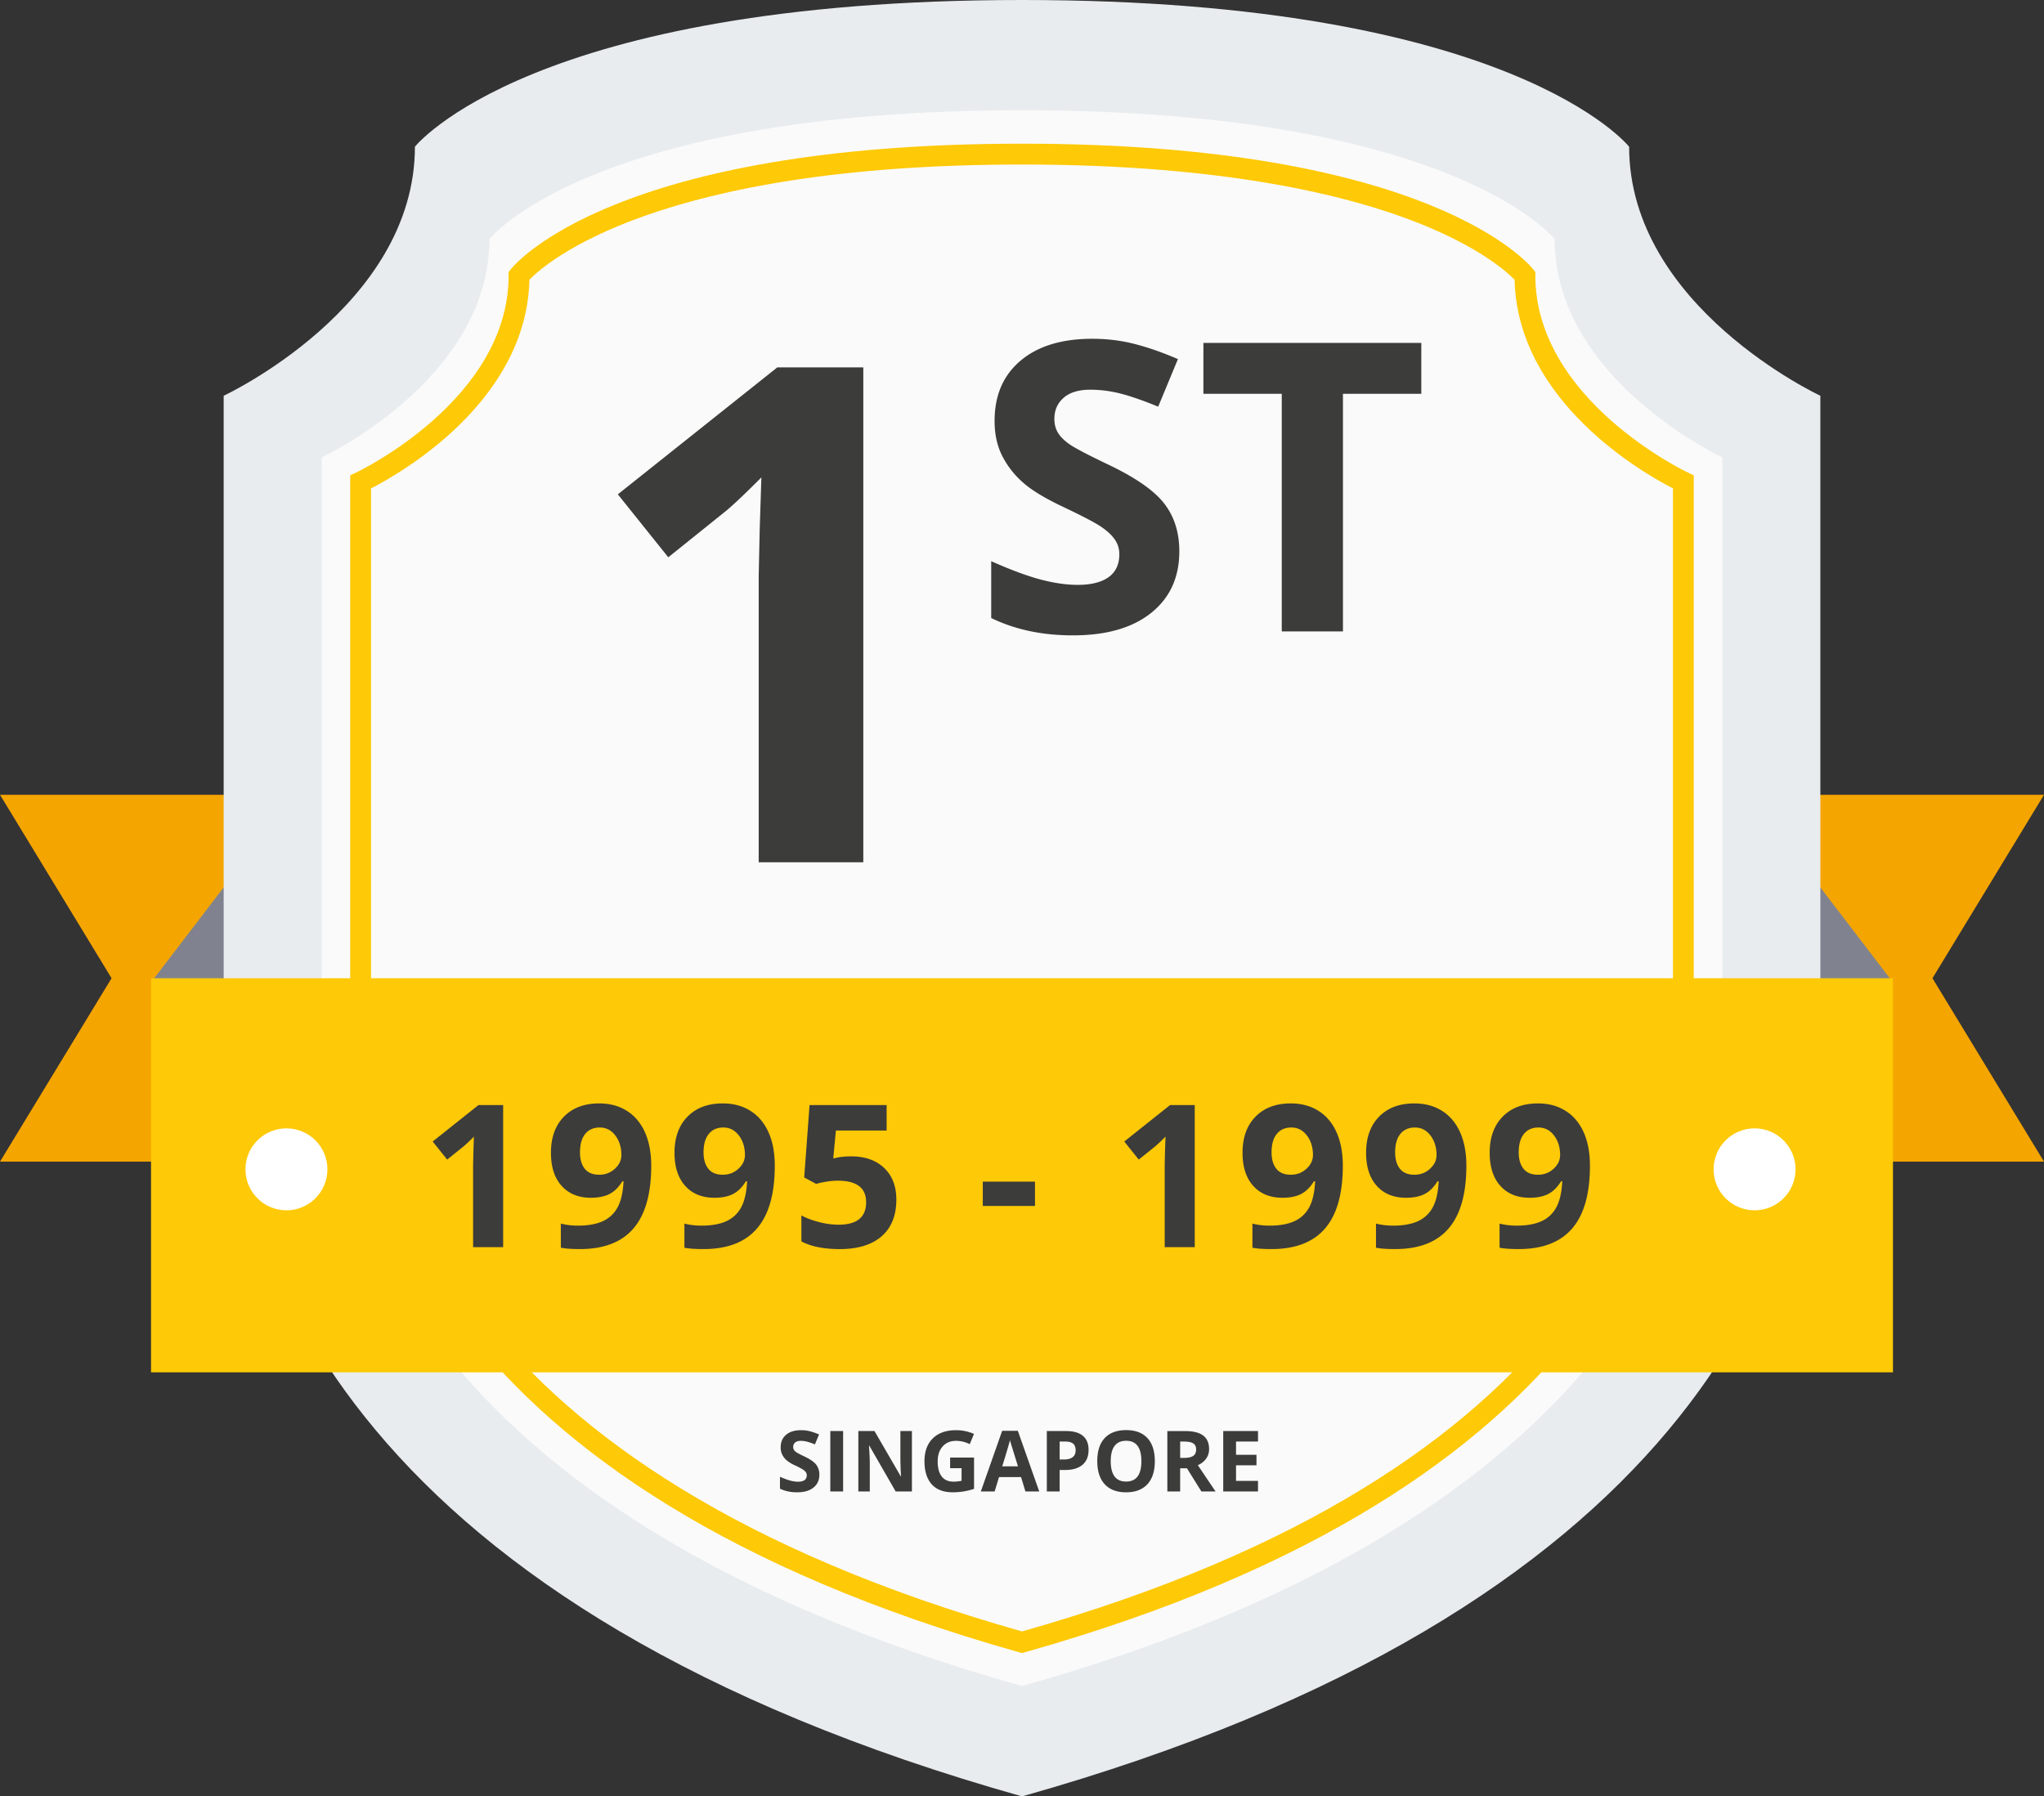
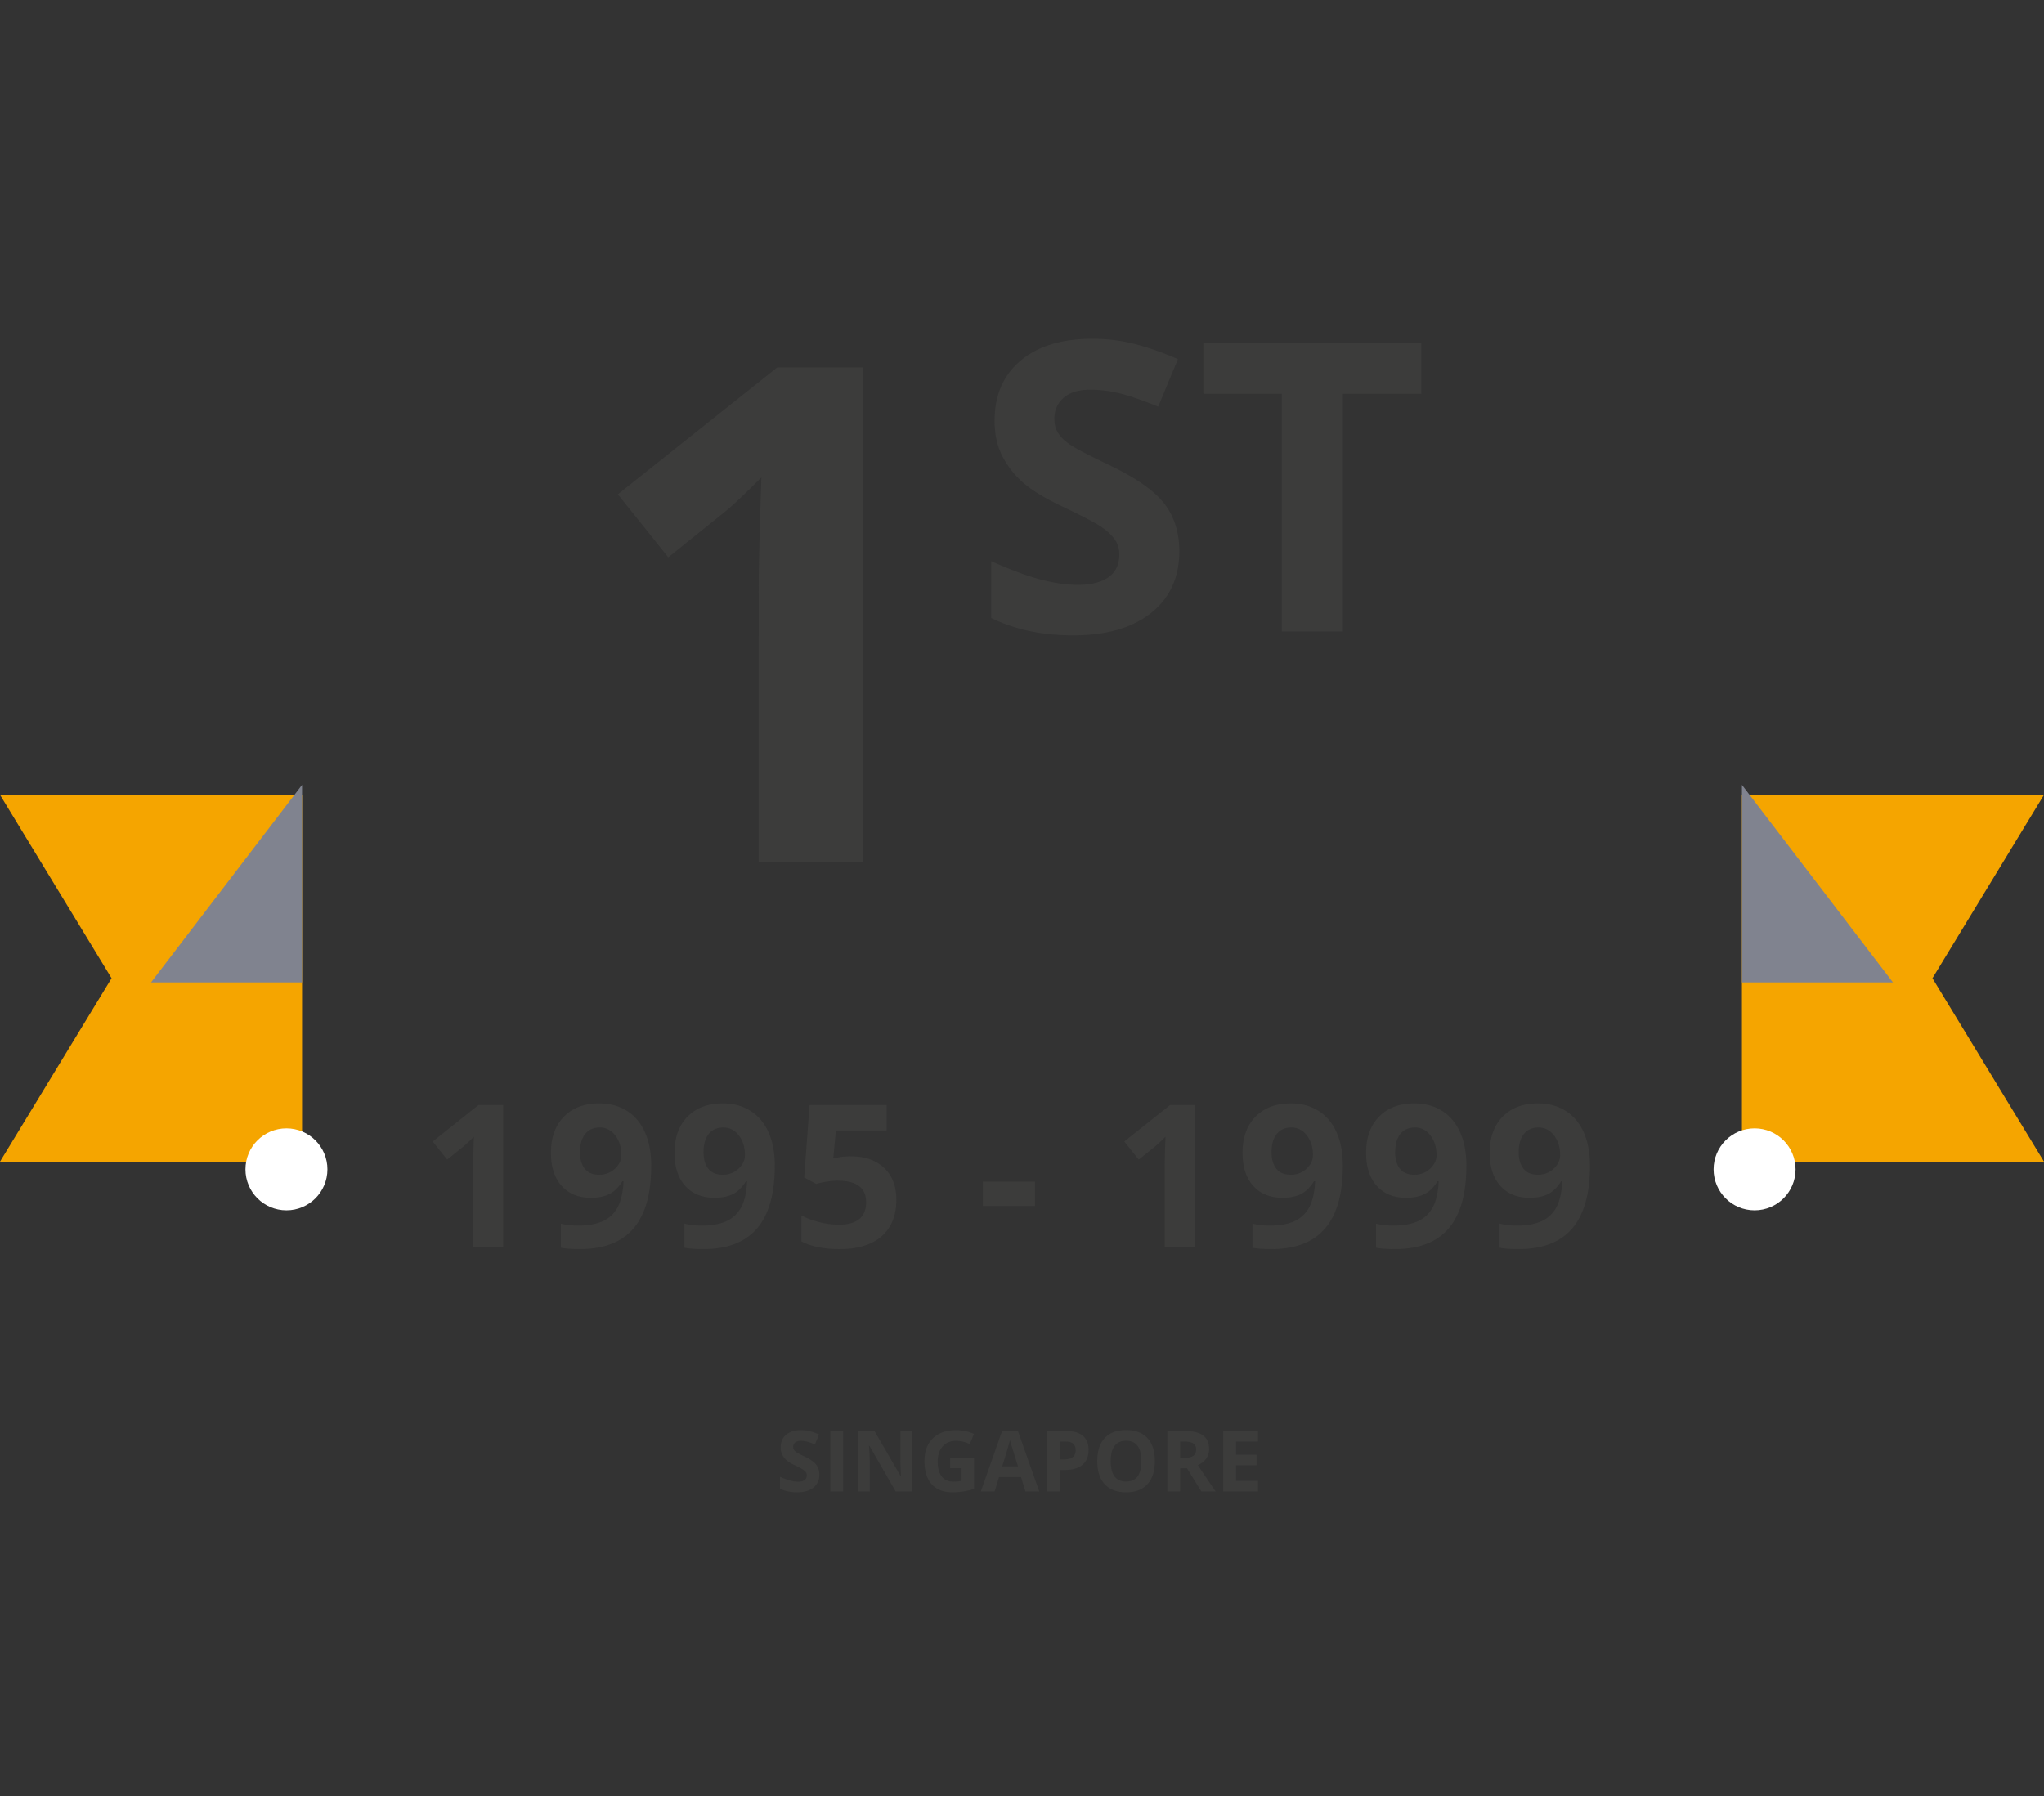
<svg xmlns="http://www.w3.org/2000/svg" width="109.218" height="96">
  <rect width="100%" height="100%" fill="#333333" stroke="none" />
  <path fill="#F5A500" d="M0 62.08h16.14V42.475H0l5.961 9.803z" />
  <path fill="#80838F" d="m8.07 52.501 8.07-10.557v10.557z" />
  <path fill="#F5A500" d="M109.218 62.08h-16.14V42.475h16.14l-5.96 9.803z" />
  <path fill="#80838F" d="m101.148 52.501-8.07-10.557v10.557z" />
-   <path fill="#E8ECEF" d="M87.05 7.842S80.862 0 54.61 0C28.357 0 22.17 7.842 22.17 7.842c0 8.554-10.218 13.307-10.218 13.307v33.505c0 12.891 7.479 31.441 42.658 41.347 35.18-9.905 42.658-28.456 42.658-41.347V21.149S87.05 16.396 87.05 7.842z" />
-   <path fill="#FAFAFA" d="M83.067 12.772S77.639 5.893 54.61 5.893s-28.458 6.879-28.458 6.879c0 7.504-8.963 11.673-8.963 11.673v29.391c0 11.308 6.561 27.581 37.421 36.27 30.86-8.689 37.421-24.962 37.421-36.27V24.445s-8.964-4.169-8.964-11.673z" />
-   <path fill="#FEC906" d="M8.07 52.278h93.078v21.061H8.07z" />
-   <path fill="#FEC906" d="m54.609 88.343-.151-.043c-31.101-8.757-35.745-25.555-35.745-34.788V25.401l.321-.15c.081-.038 8.143-3.876 8.143-10.519v-.193l.12-.152c.216-.274 5.544-6.708 27.311-6.708 21.768 0 27.095 6.434 27.311 6.708l.12.152v.193c0 6.643 8.062 10.481 8.143 10.519l.321.15v28.111c0 9.233-4.644 26.031-35.745 34.788l-.149.043zM19.826 26.101v27.411c0 8.904 4.523 25.105 34.783 33.674 30.26-8.569 34.783-24.77 34.783-33.674V26.101c-1.589-.815-8.315-4.647-8.462-11.152-.395-.405-1.835-1.711-5.075-3.005-3.598-1.438-10.204-3.152-21.246-3.152-19.522 0-25.453 5.259-26.32 6.156-.147 6.505-6.874 10.338-8.463 11.153z" />
  <path fill="#3C3C3B" d="M46.13 46.082h-5.59V30.778l.054-2.514.09-2.75c-.929.929-1.574 1.538-1.936 1.827l-3.039 2.442-2.695-3.365 8.52-6.784h4.595v26.448zm16.885-16.619c0 1.392-.501 2.489-1.503 3.29-1.002.802-2.396 1.202-4.182 1.202-1.645 0-3.101-.309-4.366-.928V29.99c1.04.464 1.921.791 2.642.981.721.19 1.38.285 1.977.285.717 0 1.267-.137 1.651-.411.383-.274.575-.682.575-1.223 0-.302-.084-.571-.253-.807-.169-.236-.417-.462-.743-.68-.327-.218-.993-.566-1.999-1.044-.942-.443-1.649-.868-2.12-1.276a4.782 4.782 0 0 1-1.128-1.424c-.281-.541-.422-1.174-.422-1.898 0-1.364.462-2.436 1.387-3.217.925-.78 2.202-1.171 3.833-1.171.802 0 1.566.095 2.294.285.728.19 1.489.457 2.283.801l-1.055 2.542c-.823-.337-1.503-.573-2.041-.707a6.548 6.548 0 0 0-1.587-.2c-.619 0-1.093.144-1.424.432-.33.288-.495.664-.495 1.128 0 .288.067.54.2.754.133.215.346.422.638.622.292.2.983.561 2.072 1.081 1.441.689 2.429 1.38 2.964 2.072.535.694.802 1.543.802 2.548zm8.743 4.282h-3.269V21.047h-4.187v-2.721h11.643v2.721h-4.187v12.698zM26.885 66.648H25.28v-4.393l.016-.722.026-.789a8.692 8.692 0 0 1-.556.525l-.872.701-.774-.966 2.446-1.947h1.319v7.591zm7.912-4.352c0 1.496-.315 2.612-.945 3.35-.63.737-1.584 1.106-2.861 1.106-.45 0-.791-.024-1.023-.073v-1.288c.291.073.595.109.914.109.537 0 .978-.079 1.324-.236.346-.158.611-.405.795-.743.183-.338.289-.802.317-1.394h-.062c-.201.325-.433.554-.696.686-.263.132-.592.197-.987.197-.661 0-1.182-.212-1.563-.636-.381-.424-.571-1.013-.571-1.768 0-.813.231-1.457.693-1.929s1.091-.709 1.888-.709c.561 0 1.052.132 1.472.395.421.263.743.645.969 1.145.223.499.336 1.096.336 1.788zm-2.747-2.041c-.332 0-.592.114-.779.343s-.28.558-.28.987c0 .367.085.658.254.872.17.215.428.322.774.322.325 0 .604-.106.836-.319.232-.213.348-.458.348-.735 0-.412-.108-.76-.325-1.044-.216-.284-.493-.426-.828-.426zm9.349 2.041c0 1.496-.315 2.612-.945 3.35-.63.737-1.584 1.106-2.861 1.106-.45 0-.791-.024-1.023-.073v-1.288c.291.073.595.109.914.109.537 0 .978-.079 1.324-.236.346-.158.611-.405.795-.743.183-.338.289-.802.317-1.394h-.062c-.201.325-.433.554-.696.686-.263.132-.592.197-.987.197-.661 0-1.182-.212-1.563-.636-.381-.424-.571-1.013-.571-1.768 0-.813.231-1.457.693-1.929s1.091-.709 1.888-.709c.561 0 1.052.132 1.472.395.421.263.743.645.969 1.145.224.499.336 1.096.336 1.788zm-2.747-2.041c-.332 0-.592.114-.779.343s-.28.558-.28.987c0 .367.085.658.254.872.17.215.428.322.774.322.325 0 .604-.106.836-.319.232-.213.348-.458.348-.735 0-.412-.108-.76-.325-1.044-.216-.284-.492-.426-.828-.426zm6.837 1.543c.734 0 1.318.206 1.753.618.434.412.652.976.652 1.693 0 .848-.261 1.501-.784 1.958-.523.457-1.271.686-2.243.686-.845 0-1.527-.137-2.046-.41v-1.387c.273.145.592.264.956.356a4.22 4.22 0 0 0 1.033.138c.98 0 1.47-.402 1.47-1.205 0-.765-.507-1.148-1.522-1.148-.184 0-.386.018-.608.055a4.255 4.255 0 0 0-.54.117l-.639-.343.286-3.869h4.118v1.361h-2.711l-.14 1.49.182-.036c.209-.05.471-.074.783-.074zm7.025 2.648v-1.298h2.789v1.298h-2.789zm11.325 2.202h-1.605v-4.393l.016-.722.026-.789a8.692 8.692 0 0 1-.556.525l-.872.701-.774-.966 2.446-1.947h1.319v7.591zm7.912-4.352c0 1.496-.315 2.612-.945 3.35-.63.737-1.584 1.106-2.861 1.106-.45 0-.791-.024-1.023-.073v-1.288c.291.073.595.109.914.109.537 0 .978-.079 1.324-.236.346-.158.611-.405.795-.743.183-.338.289-.802.317-1.394h-.062c-.201.325-.433.554-.696.686-.263.132-.592.197-.987.197-.661 0-1.182-.212-1.563-.636-.381-.424-.571-1.013-.571-1.768 0-.813.231-1.457.693-1.929s1.091-.709 1.888-.709c.561 0 1.051.132 1.472.395.421.263.743.645.969 1.145.223.499.336 1.096.336 1.788zm-2.748-2.041c-.332 0-.592.114-.779.343-.187.229-.28.558-.28.987 0 .367.085.658.254.872.169.215.428.322.774.322.325 0 .604-.106.836-.319.232-.213.348-.458.348-.735 0-.412-.108-.76-.325-1.044-.216-.284-.492-.426-.828-.426zm9.35 2.041c0 1.496-.315 2.612-.945 3.35-.63.737-1.584 1.106-2.861 1.106-.45 0-.791-.024-1.023-.073v-1.288c.291.073.595.109.914.109.537 0 .978-.079 1.324-.236.346-.158.611-.405.795-.743.183-.338.289-.802.317-1.394h-.062c-.201.325-.433.554-.696.686-.263.132-.592.197-.987.197-.661 0-1.182-.212-1.563-.636-.381-.424-.571-1.013-.571-1.768 0-.813.231-1.457.693-1.929.462-.473 1.091-.709 1.888-.709.561 0 1.051.132 1.472.395.421.263.743.645.969 1.145.224.499.336 1.096.336 1.788zm-2.747-2.041c-.332 0-.592.114-.779.343-.187.229-.28.558-.28.987 0 .367.085.658.254.872.169.215.428.322.774.322.325 0 .604-.106.836-.319.232-.213.348-.458.348-.735 0-.412-.108-.76-.325-1.044-.216-.284-.492-.426-.828-.426zm9.35 2.041c0 1.496-.315 2.612-.945 3.35-.63.737-1.584 1.106-2.861 1.106-.45 0-.791-.024-1.023-.073v-1.288c.291.073.595.109.914.109.537 0 .978-.079 1.324-.236.346-.158.611-.405.795-.743.183-.338.289-.802.317-1.394h-.062c-.201.325-.433.554-.696.686-.263.132-.592.197-.987.197-.661 0-1.182-.212-1.563-.636-.381-.424-.571-1.013-.571-1.768 0-.813.231-1.457.693-1.929s1.091-.709 1.888-.709c.561 0 1.051.132 1.472.395.421.263.743.645.969 1.145.223.499.336 1.096.336 1.788zm-2.747-2.041c-.332 0-.592.114-.779.343-.187.229-.28.558-.28.987 0 .367.085.658.254.872.169.215.428.322.774.322.325 0 .604-.106.836-.319.232-.213.348-.458.348-.735 0-.412-.108-.76-.325-1.044-.217-.284-.493-.426-.828-.426z" />
  <circle cx="15.305" cy="62.491" r="2.19" fill="#FFF" />
  <circle cx="93.753" cy="62.491" r="2.19" fill="#FFF" />
  <path fill="#3C3C3B" d="M43.781 78.81c0 .292-.105.521-.315.689-.21.168-.502.252-.876.252-.344 0-.649-.065-.914-.194v-.637c.218.097.402.166.553.205.151.04.289.06.414.06.15 0 .265-.029.346-.086.08-.057.12-.143.12-.256a.285.285 0 0 0-.053-.169.575.575 0 0 0-.156-.142 4.074 4.074 0 0 0-.418-.219 2.025 2.025 0 0 1-.444-.267 1.013 1.013 0 0 1-.236-.298.85.85 0 0 1-.088-.398c0-.286.097-.51.29-.674.194-.163.461-.245.803-.245.168 0 .328.02.48.06s.312.096.478.168l-.221.532a3.355 3.355 0 0 0-.427-.148 1.373 1.373 0 0 0-.332-.042c-.129 0-.229.03-.298.09a.299.299 0 0 0-.104.236c0 .06.014.113.042.158a.451.451 0 0 0 .134.13c.061.042.206.117.434.226.302.144.509.289.621.434a.86.86 0 0 1 .167.535zm.585.896v-3.229h.685v3.229h-.685zm4.362 0h-.87l-1.404-2.442h-.02c.028.431.042.739.042.923v1.519h-.612v-3.229h.863l1.402 2.418h.015a19.66 19.66 0 0 1-.033-.89v-1.528h.616v3.229zm2.038-1.813h1.281v1.674a3.569 3.569 0 0 1-1.148.183c-.487 0-.859-.143-1.116-.43s-.385-.698-.385-1.233c0-.521.149-.928.447-1.219.298-.291.711-.437 1.24-.437.331 0 .651.066.959.199l-.227.548a1.624 1.624 0 0 0-.735-.177c-.296 0-.533.099-.711.298-.178.199-.267.466-.267.802 0 .35.072.618.215.803.144.185.352.277.626.277.143 0 .288-.015.435-.044v-.674h-.612v-.57zm4.026 1.813-.234-.769h-1.177l-.234.769h-.738l1.14-3.242h.837l1.144 3.242h-.738zm-.398-1.342a467.59 467.59 0 0 1-.366-1.182 3.681 3.681 0 0 1-.059-.216 46.62 46.62 0 0 1-.417 1.398h.842zm3.772-.879c0 .347-.109.613-.326.797-.217.184-.526.276-.926.276h-.294v1.148h-.685v-3.229h1.031c.391 0 .689.084.893.253.205.169.307.421.307.755zm-1.546.512h.225c.211 0 .368-.042.473-.125s.157-.204.157-.363c0-.16-.044-.279-.131-.355-.088-.077-.225-.115-.412-.115h-.312v.958zm5.086.091c0 .534-.132.945-.397 1.232-.265.287-.645.431-1.14.431-.495 0-.875-.144-1.14-.431-.265-.287-.398-.699-.398-1.237 0-.537.133-.948.399-1.231.266-.283.647-.425 1.143-.425s.875.143 1.138.428c.264.286.395.697.395 1.233zm-2.356 0c0 .361.069.632.205.815.137.183.342.274.614.274.546 0 .819-.363.819-1.089 0-.727-.272-1.091-.815-1.091-.273 0-.478.092-.616.275-.138.183-.207.455-.207.816zm3.71.38v1.239h-.685v-3.229h.941c.439 0 .763.08.974.239.211.16.316.402.316.728 0 .19-.052.359-.157.507a1.044 1.044 0 0 1-.444.348c.486.726.802 1.195.95 1.407h-.76l-.771-1.239h-.364zm0-.557h.221c.217 0 .376-.036.479-.108.103-.072.154-.185.154-.34 0-.153-.053-.262-.158-.327-.105-.065-.268-.097-.489-.097h-.207v.872zm4.16 1.795h-1.859v-3.229h1.859v.561h-1.175v.709h1.093v.561h-1.093v.833h1.175v.565z" />
</svg>